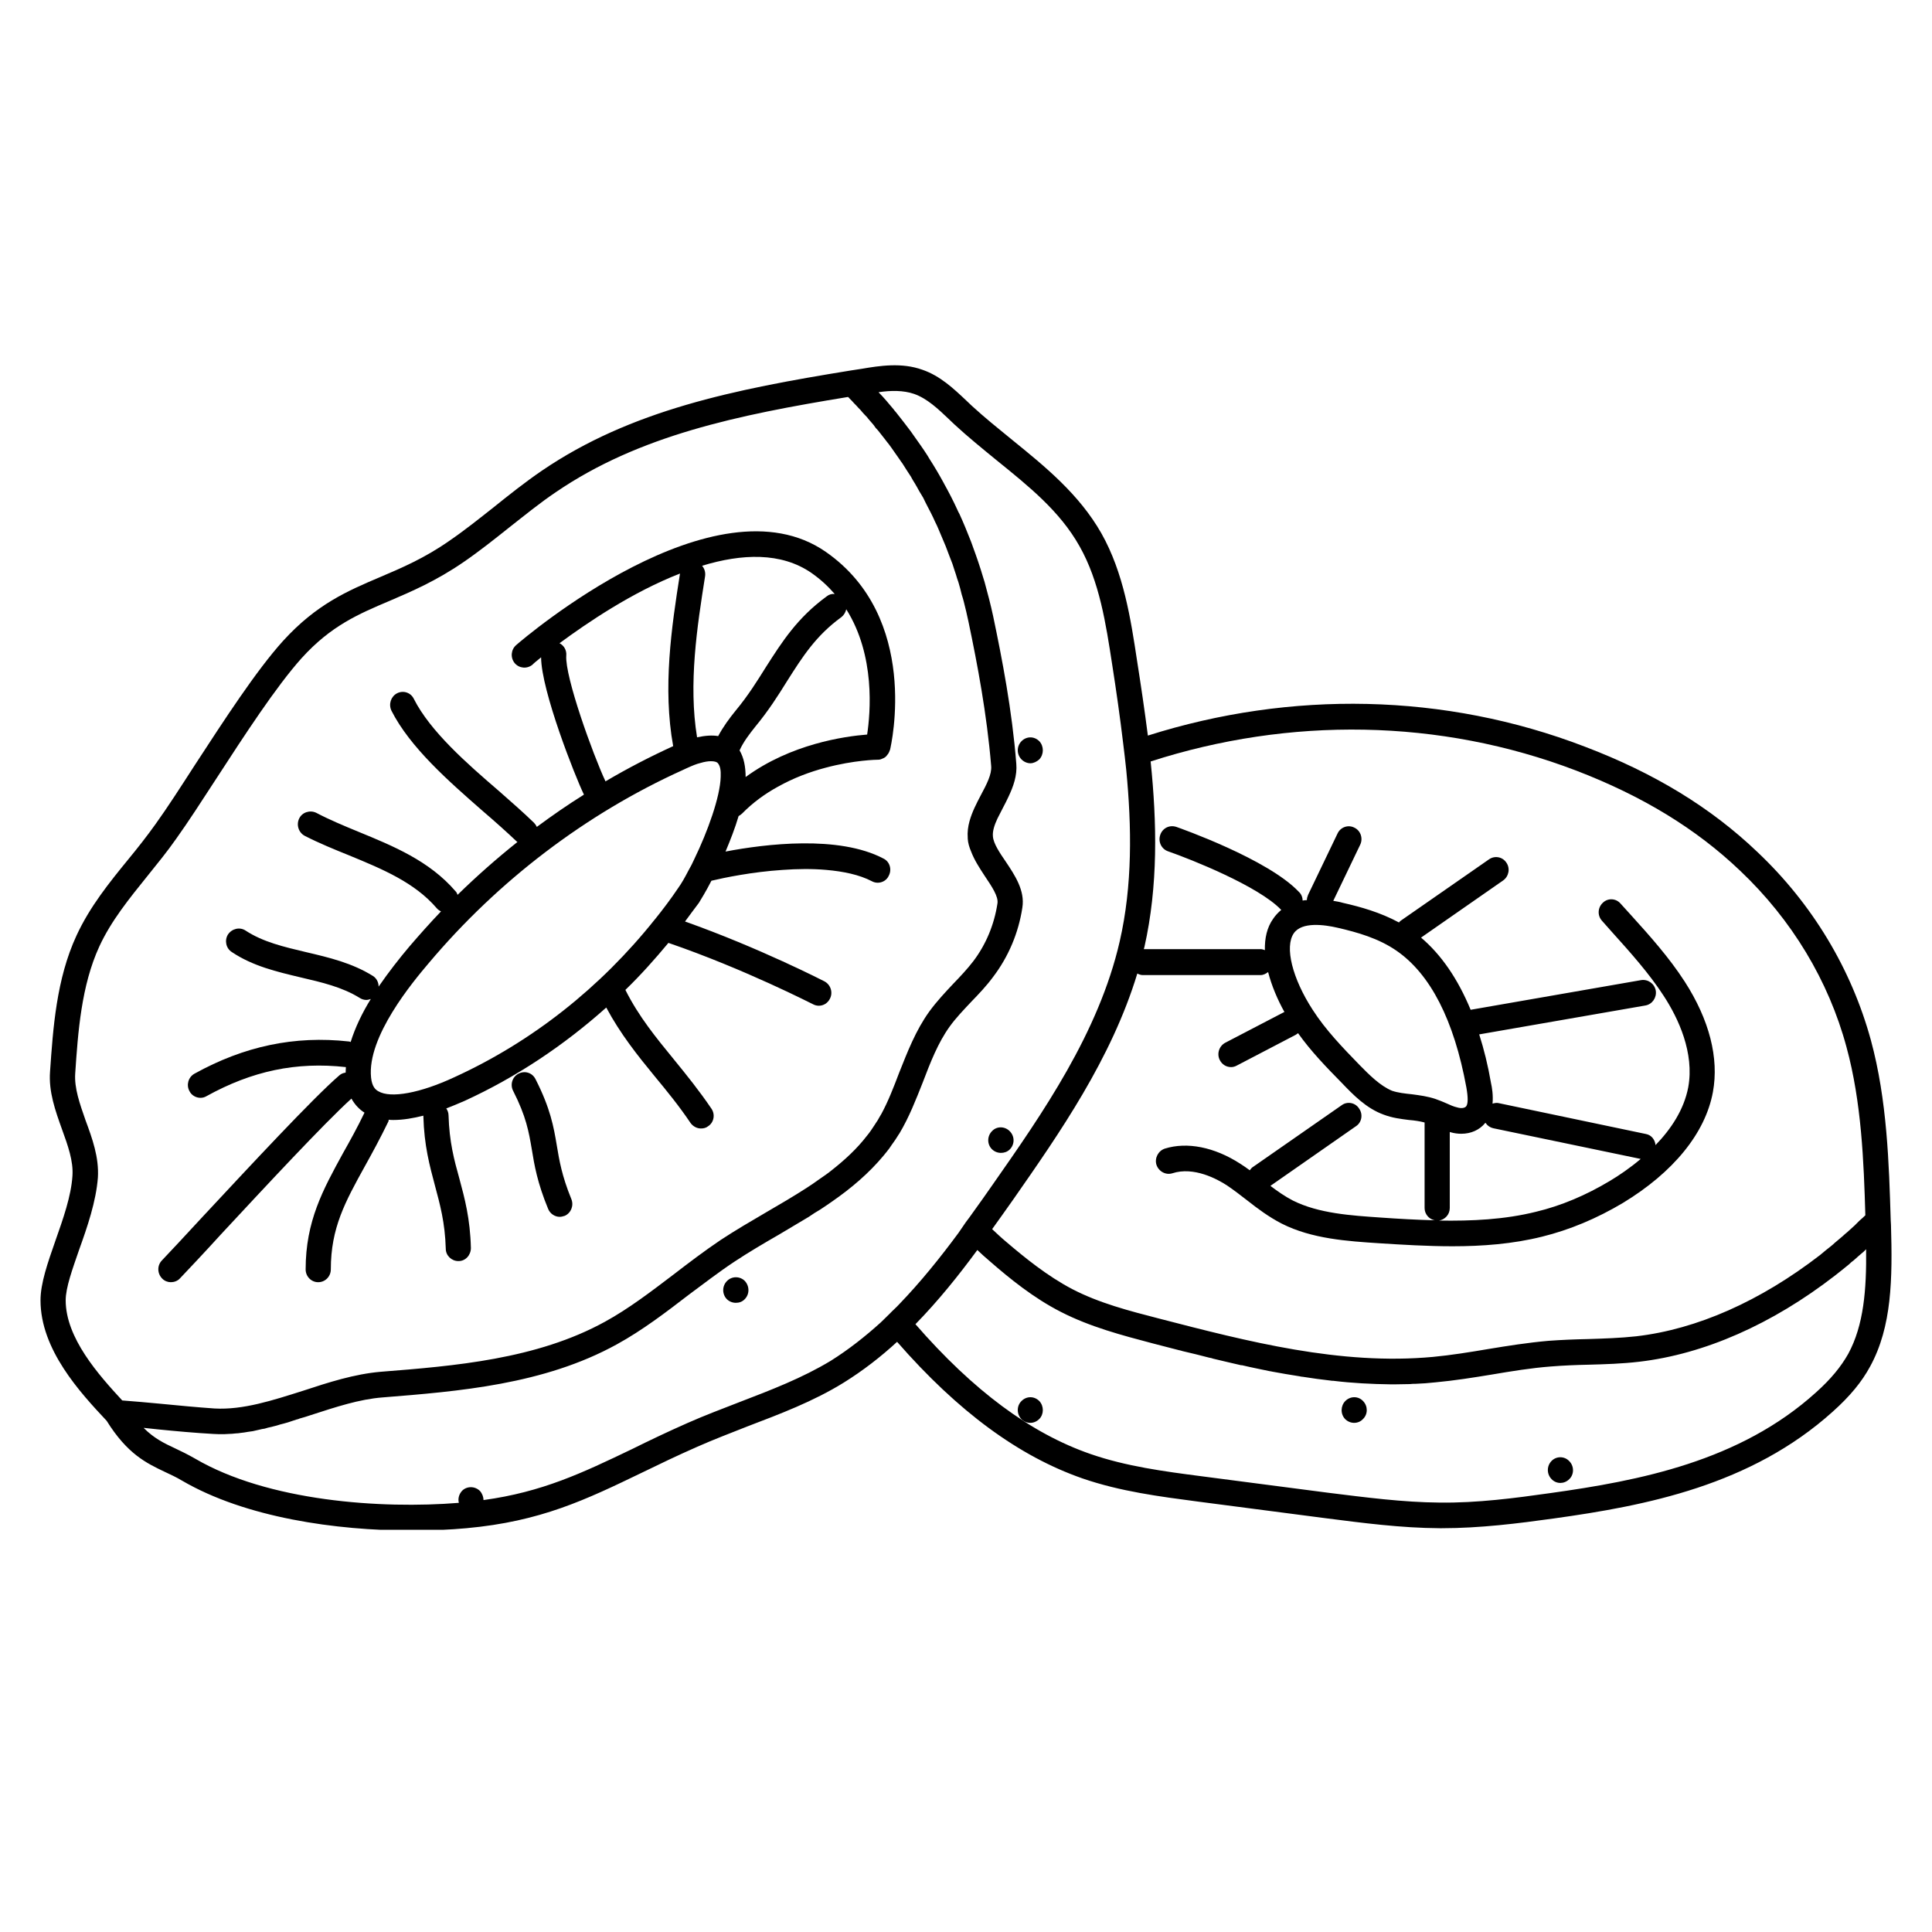
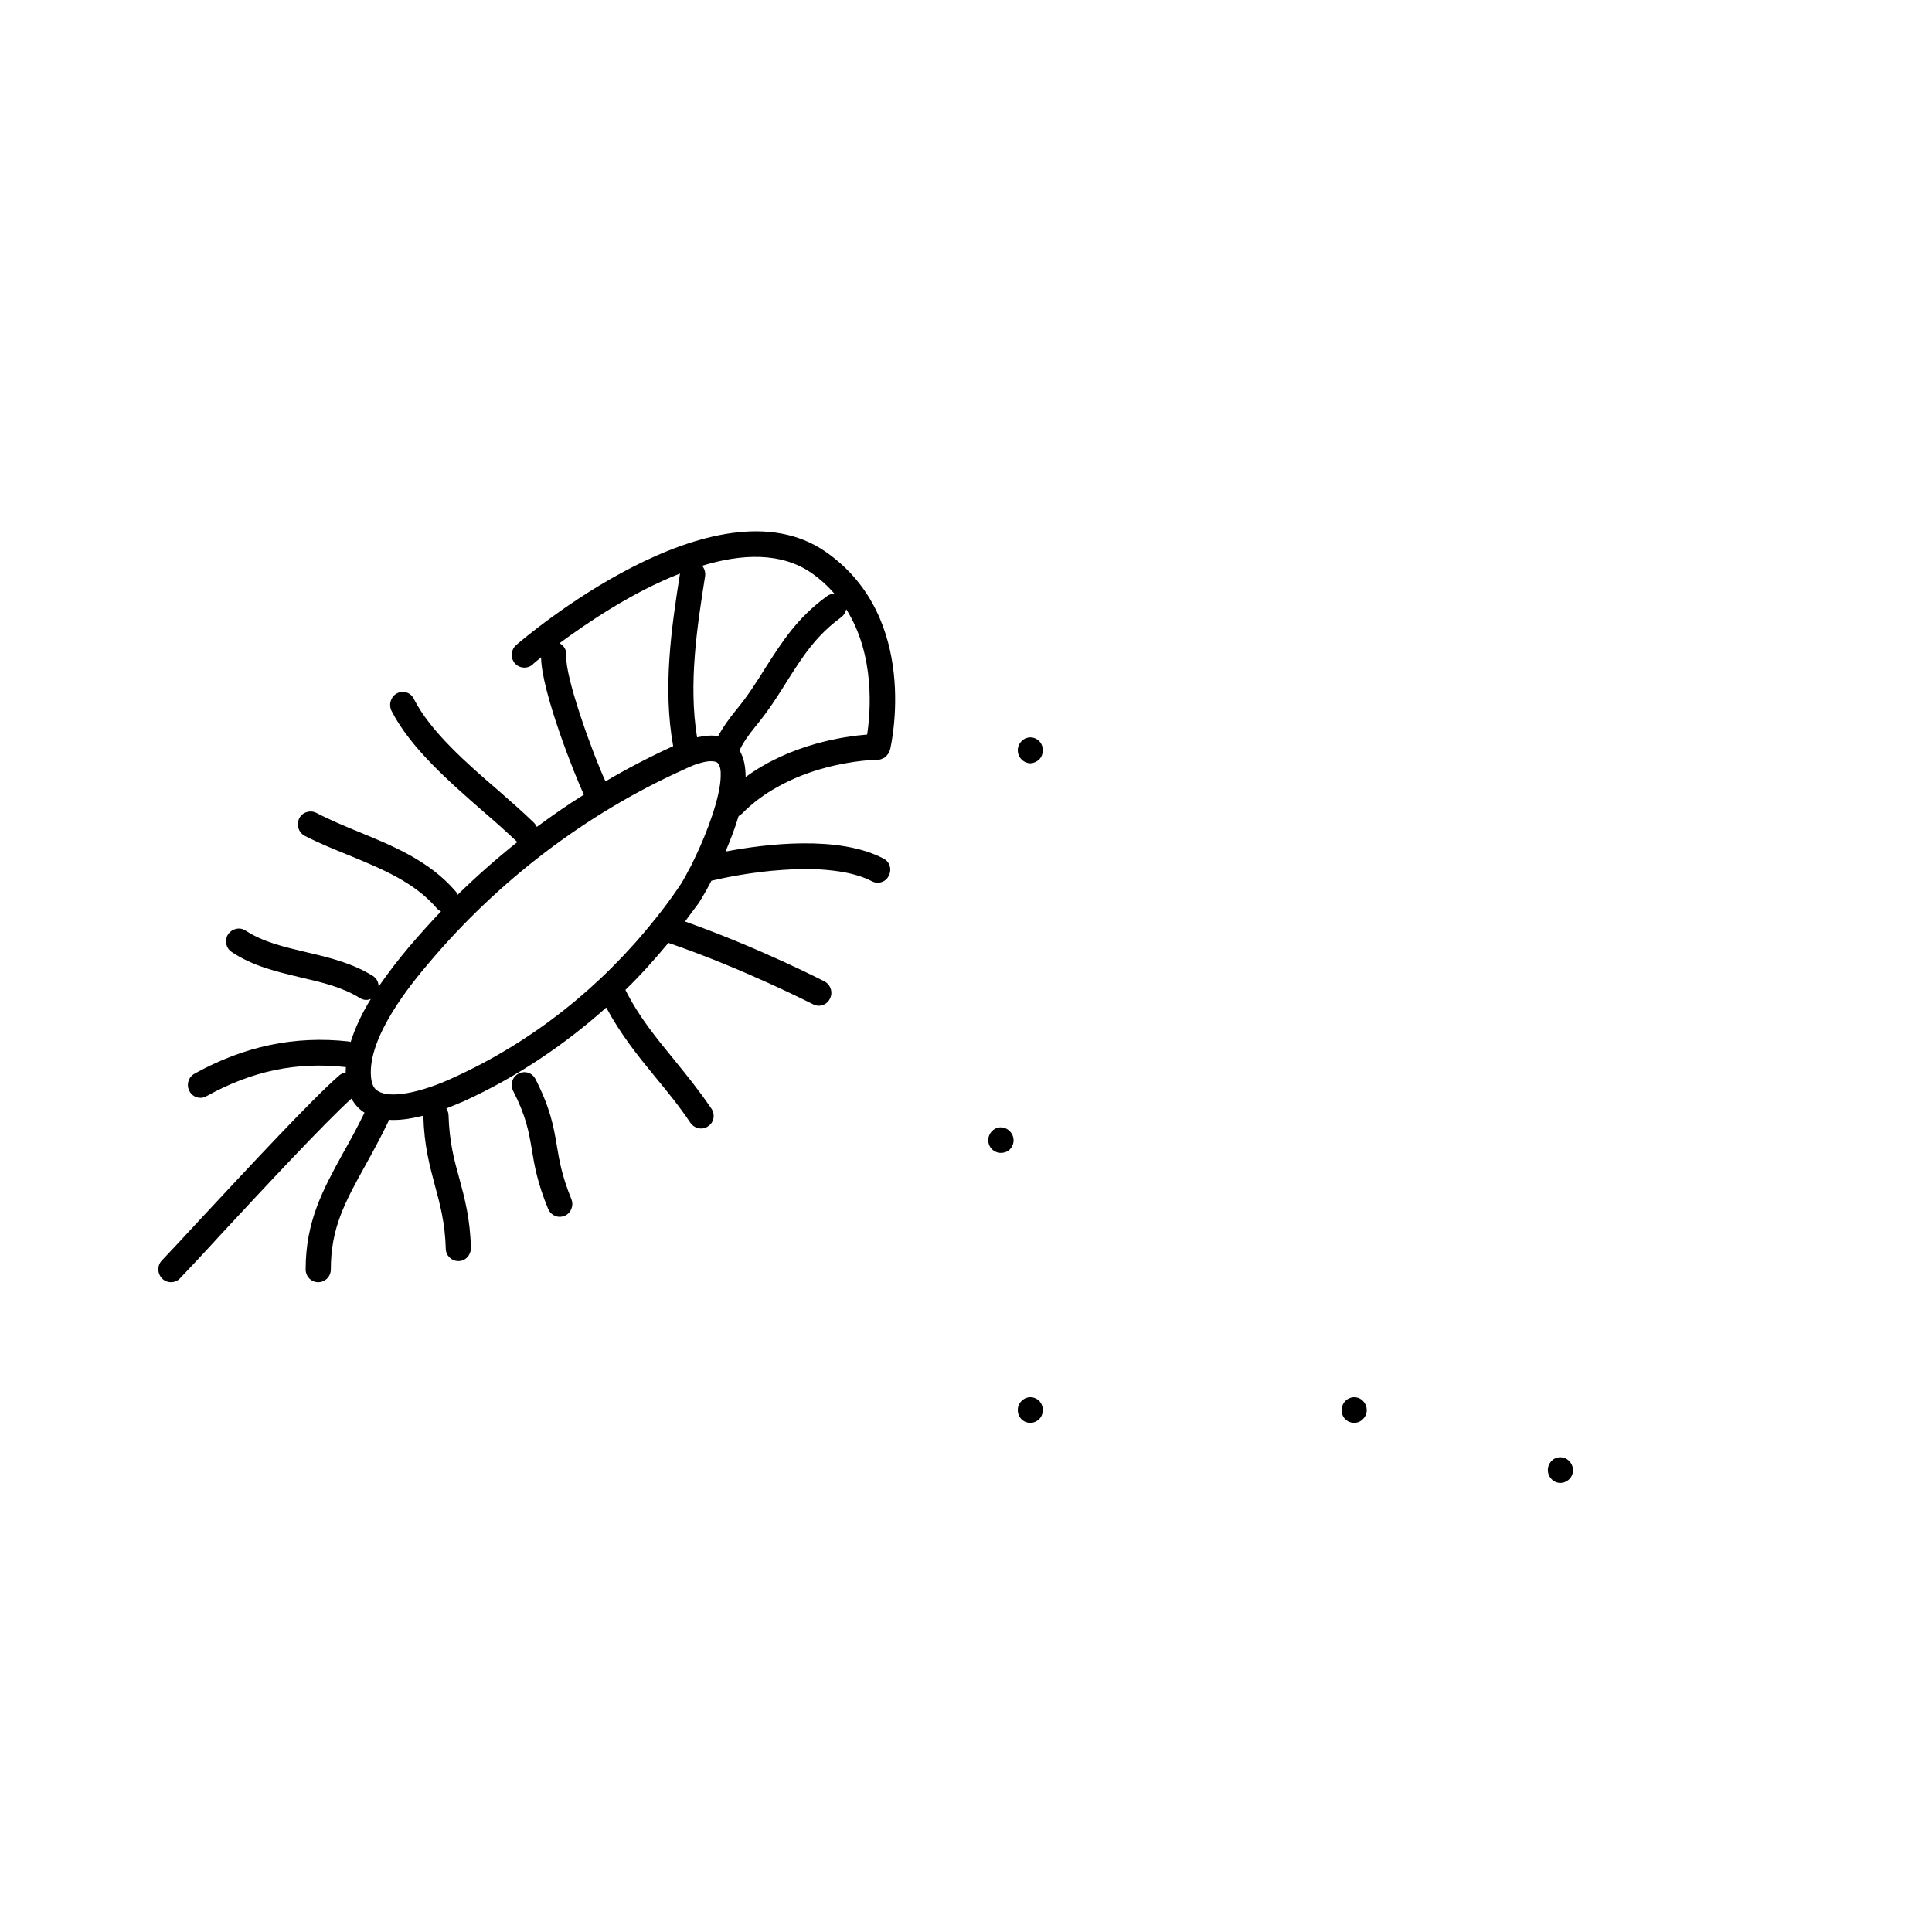
<svg xmlns="http://www.w3.org/2000/svg" width="40" zoomAndPan="magnify" viewBox="0 0 30 30" height="40" preserveAspectRatio="xMidYMid meet" version="1.0">
  <defs>
    <clipPath id="a344ac61a2">
-       <path d="M 0.484 5.605 L 29.516 5.605 L 29.516 23.754 L 0.484 23.754 Z M 0.484 5.605 " clip-rule="nonzero" />
-     </clipPath>
+       </clipPath>
    <clipPath id="7f93f264ae">
      <path d="M 24 22 L 25 22 L 25 23.754 L 24 23.754 Z M 24 22 " clip-rule="nonzero" />
    </clipPath>
  </defs>
  <g clip-path="url(#a344ac61a2)">
    <path fill="#000000" d="M 28.699 21.023 C 28.586 21.223 28.43 21.414 28.199 21.621 C 27.012 22.695 25.449 22.992 24.078 23.184 C 23.527 23.262 22.938 23.34 22.355 23.332 C 21.785 23.328 21.195 23.25 20.629 23.18 L 18.648 22.922 C 18.078 22.848 17.488 22.77 16.934 22.578 C 16.008 22.258 15.113 21.594 14.215 20.562 C 14.566 20.203 14.883 19.809 15.176 19.41 C 15.238 19.469 15.301 19.527 15.367 19.582 C 15.676 19.852 16.051 20.156 16.473 20.371 C 16.93 20.605 17.422 20.734 17.895 20.859 C 18.031 20.895 18.168 20.93 18.305 20.965 C 18.324 20.969 18.344 20.973 18.363 20.98 C 18.504 21.012 18.641 21.047 18.777 21.082 C 18.801 21.086 18.82 21.09 18.84 21.098 C 18.98 21.133 19.125 21.164 19.27 21.199 C 19.273 21.199 19.277 21.199 19.285 21.199 C 19.43 21.234 19.578 21.262 19.723 21.293 C 19.73 21.293 19.738 21.293 19.746 21.297 C 19.891 21.324 20.031 21.348 20.18 21.371 C 20.195 21.375 20.215 21.379 20.23 21.379 C 20.375 21.402 20.52 21.422 20.664 21.438 C 20.676 21.441 20.691 21.441 20.703 21.441 C 21 21.477 21.297 21.492 21.594 21.496 C 21.605 21.496 21.617 21.496 21.633 21.496 C 21.645 21.496 21.652 21.496 21.664 21.496 C 21.742 21.496 21.816 21.492 21.895 21.492 C 21.922 21.488 21.949 21.488 21.977 21.488 C 22.078 21.484 22.184 21.477 22.289 21.465 C 22.582 21.438 22.879 21.391 23.164 21.344 C 23.465 21.293 23.777 21.242 24.078 21.219 C 24.273 21.203 24.477 21.195 24.668 21.191 C 24.926 21.184 25.188 21.176 25.453 21.145 C 26.465 21.027 27.52 20.562 28.496 19.805 C 28.566 19.75 28.641 19.691 28.711 19.633 C 28.734 19.609 28.758 19.59 28.785 19.57 C 28.836 19.523 28.887 19.48 28.941 19.434 C 28.953 19.422 28.965 19.41 28.977 19.398 C 28.984 20.023 28.941 20.578 28.699 21.023 Z M 13.816 20.398 C 13.77 20.441 13.723 20.492 13.676 20.535 C 13.434 20.754 13.176 20.957 12.902 21.129 C 12.457 21.398 11.977 21.582 11.469 21.777 C 11.207 21.879 10.938 21.98 10.672 22.098 C 10.355 22.238 10.078 22.371 9.809 22.504 C 9.043 22.871 8.422 23.168 7.508 23.293 C 7.508 23.246 7.488 23.191 7.453 23.152 C 7.375 23.074 7.25 23.074 7.176 23.148 C 7.125 23.203 7.109 23.273 7.125 23.336 C 5.918 23.434 4.16 23.312 3.027 22.648 C 2.918 22.586 2.816 22.535 2.723 22.492 C 2.547 22.41 2.395 22.336 2.234 22.176 C 2.234 22.176 2.234 22.176 2.234 22.172 C 2.305 22.18 2.375 22.188 2.449 22.195 C 2.73 22.223 3.023 22.25 3.309 22.266 C 3.363 22.27 3.418 22.27 3.477 22.27 C 3.5 22.27 3.527 22.266 3.551 22.266 C 3.586 22.266 3.625 22.262 3.66 22.258 C 3.688 22.258 3.711 22.254 3.738 22.25 C 3.773 22.246 3.812 22.242 3.848 22.234 C 3.875 22.23 3.898 22.227 3.926 22.223 C 3.961 22.215 3.996 22.207 4.031 22.199 C 4.059 22.191 4.082 22.188 4.109 22.184 C 4.145 22.172 4.18 22.164 4.219 22.156 C 4.242 22.148 4.266 22.145 4.293 22.137 C 4.332 22.125 4.367 22.113 4.406 22.105 C 4.43 22.098 4.449 22.094 4.473 22.086 C 4.516 22.07 4.559 22.059 4.602 22.043 C 4.621 22.039 4.637 22.035 4.652 22.027 C 4.711 22.012 4.77 21.992 4.828 21.973 C 5.215 21.848 5.578 21.727 5.941 21.699 C 7.117 21.605 8.445 21.5 9.578 20.875 C 9.977 20.656 10.344 20.375 10.695 20.105 C 10.926 19.934 11.164 19.75 11.406 19.59 C 11.625 19.445 11.863 19.305 12.094 19.172 C 12.246 19.082 12.402 18.988 12.559 18.895 C 12.617 18.855 12.676 18.816 12.738 18.781 C 12.801 18.738 12.863 18.699 12.922 18.656 C 13.215 18.453 13.492 18.219 13.723 17.941 C 13.742 17.914 13.766 17.891 13.785 17.863 C 13.809 17.836 13.824 17.809 13.844 17.781 C 13.883 17.727 13.922 17.672 13.957 17.613 C 13.961 17.609 13.961 17.605 13.965 17.602 C 14.117 17.348 14.223 17.074 14.328 16.809 C 14.449 16.492 14.566 16.191 14.746 15.941 C 14.844 15.805 14.961 15.684 15.082 15.555 C 15.199 15.434 15.316 15.312 15.422 15.168 C 15.66 14.855 15.816 14.484 15.875 14.094 C 15.918 13.828 15.758 13.59 15.617 13.379 C 15.523 13.242 15.426 13.098 15.418 12.988 C 15.41 12.906 15.441 12.812 15.488 12.711 C 15.516 12.656 15.547 12.594 15.578 12.535 C 15.605 12.484 15.633 12.43 15.66 12.371 C 15.734 12.215 15.797 12.043 15.781 11.859 C 15.715 11.027 15.562 10.238 15.422 9.57 C 15.383 9.387 15.336 9.211 15.289 9.039 C 15.281 9.012 15.273 8.988 15.266 8.965 C 15.219 8.805 15.164 8.645 15.109 8.496 C 15.098 8.469 15.09 8.438 15.078 8.41 C 15.02 8.262 14.961 8.117 14.898 7.98 C 14.887 7.961 14.875 7.938 14.867 7.918 C 14.801 7.773 14.73 7.637 14.656 7.504 C 14.656 7.5 14.656 7.5 14.652 7.496 C 14.582 7.367 14.508 7.242 14.43 7.121 C 14.422 7.105 14.41 7.09 14.402 7.074 C 14.328 6.957 14.25 6.852 14.176 6.746 C 14.164 6.727 14.148 6.707 14.137 6.691 C 14.062 6.59 13.984 6.492 13.91 6.398 C 13.898 6.387 13.887 6.371 13.875 6.355 C 13.797 6.262 13.723 6.172 13.645 6.094 C 13.645 6.09 13.645 6.09 13.645 6.09 C 13.832 6.062 14.027 6.059 14.195 6.117 C 14.395 6.188 14.562 6.344 14.742 6.516 L 14.824 6.594 C 15.031 6.785 15.258 6.969 15.473 7.145 C 15.98 7.555 16.457 7.938 16.762 8.48 C 17.074 9.031 17.172 9.684 17.27 10.32 C 17.332 10.715 17.391 11.129 17.441 11.547 C 17.449 11.613 17.457 11.68 17.465 11.746 C 17.473 11.816 17.48 11.883 17.488 11.953 C 17.574 12.84 17.586 13.75 17.387 14.617 C 17.062 16.035 16.188 17.289 15.414 18.395 C 15.316 18.535 15.215 18.68 15.113 18.82 C 15.074 18.875 15.035 18.93 14.996 18.98 C 14.957 19.039 14.922 19.09 14.883 19.145 C 14.598 19.531 14.293 19.91 13.957 20.258 C 13.914 20.305 13.863 20.348 13.816 20.398 Z M 1.898 21.746 C 1.531 21.348 1.02 20.777 1.02 20.191 C 1.02 19.992 1.125 19.707 1.23 19.402 C 1.355 19.055 1.492 18.656 1.52 18.285 C 1.539 17.973 1.434 17.68 1.328 17.395 C 1.238 17.137 1.152 16.895 1.168 16.668 C 1.211 16.027 1.262 15.305 1.543 14.695 C 1.727 14.297 2.004 13.957 2.293 13.598 C 2.441 13.414 2.594 13.227 2.734 13.027 C 2.918 12.77 3.133 12.438 3.359 12.09 C 3.793 11.422 4.285 10.664 4.684 10.219 C 5.141 9.715 5.566 9.535 6.055 9.328 C 6.391 9.184 6.773 9.02 7.195 8.73 C 7.445 8.559 7.68 8.371 7.91 8.188 C 8.145 8.004 8.383 7.809 8.633 7.641 C 9.922 6.762 11.449 6.445 13.168 6.164 C 13.18 6.172 13.188 6.184 13.195 6.191 C 13.219 6.215 13.242 6.238 13.262 6.262 C 13.285 6.285 13.309 6.309 13.328 6.332 C 13.352 6.355 13.375 6.379 13.395 6.406 C 13.418 6.43 13.441 6.457 13.465 6.48 C 13.484 6.508 13.508 6.531 13.531 6.559 C 13.555 6.586 13.578 6.613 13.598 6.645 C 13.621 6.668 13.645 6.695 13.668 6.727 C 13.688 6.754 13.715 6.785 13.738 6.816 C 13.758 6.844 13.781 6.871 13.805 6.902 C 13.828 6.934 13.852 6.965 13.875 7 C 13.895 7.031 13.918 7.059 13.941 7.094 C 13.965 7.125 13.984 7.16 14.012 7.195 C 14.031 7.227 14.051 7.258 14.074 7.293 C 14.098 7.328 14.121 7.367 14.145 7.402 C 14.164 7.438 14.184 7.473 14.207 7.508 C 14.23 7.543 14.25 7.586 14.273 7.625 C 14.293 7.66 14.316 7.695 14.336 7.73 C 14.355 7.773 14.379 7.816 14.398 7.855 C 14.418 7.895 14.438 7.93 14.457 7.969 C 14.48 8.012 14.5 8.059 14.52 8.102 C 14.539 8.141 14.559 8.18 14.574 8.219 C 14.594 8.266 14.613 8.312 14.633 8.359 C 14.652 8.402 14.668 8.441 14.684 8.48 C 14.703 8.531 14.723 8.582 14.742 8.633 C 14.758 8.676 14.773 8.715 14.789 8.754 C 14.809 8.812 14.824 8.867 14.844 8.922 C 14.855 8.961 14.867 9 14.883 9.043 C 14.902 9.105 14.918 9.168 14.934 9.234 C 14.945 9.27 14.957 9.305 14.965 9.34 C 14.992 9.445 15.016 9.547 15.039 9.656 C 15.176 10.309 15.324 11.086 15.391 11.895 C 15.402 12.023 15.32 12.18 15.23 12.348 C 15.164 12.473 15.094 12.609 15.055 12.75 C 15.031 12.836 15.02 12.922 15.027 13.012 C 15.027 13.016 15.027 13.02 15.027 13.023 C 15.031 13.09 15.051 13.156 15.078 13.219 C 15.129 13.355 15.211 13.48 15.293 13.605 C 15.398 13.762 15.508 13.922 15.488 14.031 C 15.438 14.359 15.309 14.668 15.113 14.926 C 15.02 15.047 14.914 15.16 14.801 15.277 C 14.676 15.41 14.547 15.547 14.43 15.707 C 14.219 16 14.09 16.336 13.961 16.66 C 13.875 16.887 13.793 17.098 13.688 17.293 C 13.668 17.328 13.648 17.359 13.629 17.395 C 13.613 17.422 13.594 17.445 13.578 17.473 C 13.543 17.527 13.504 17.586 13.461 17.637 C 13.305 17.84 13.117 18.012 12.914 18.172 C 12.852 18.223 12.781 18.27 12.715 18.316 C 12.652 18.363 12.586 18.406 12.52 18.449 C 12.32 18.578 12.113 18.699 11.898 18.824 C 11.664 18.961 11.422 19.102 11.191 19.254 C 10.941 19.422 10.695 19.609 10.461 19.789 C 10.121 20.047 9.766 20.32 9.395 20.523 C 8.332 21.109 7.047 21.211 5.91 21.301 C 5.504 21.336 5.102 21.465 4.711 21.594 C 4.23 21.746 3.777 21.895 3.332 21.871 C 3.055 21.852 2.766 21.824 2.488 21.797 C 2.289 21.777 2.094 21.762 1.898 21.746 Z M 23.062 17.438 C 23.066 17.438 23.066 17.434 23.066 17.434 C 23.094 17.477 23.137 17.508 23.191 17.52 L 25.477 17.996 C 25.305 18.141 25.137 18.254 25 18.336 C 24.629 18.559 24.242 18.723 23.852 18.816 C 23.363 18.938 22.855 18.961 22.344 18.953 C 22.438 18.938 22.512 18.859 22.512 18.758 L 22.512 17.578 C 22.52 17.578 22.523 17.582 22.527 17.582 C 22.582 17.598 22.637 17.605 22.691 17.605 C 22.84 17.605 22.973 17.547 23.062 17.438 Z M 22.766 17.18 C 22.742 17.207 22.688 17.215 22.625 17.195 C 22.574 17.184 22.52 17.16 22.461 17.133 C 22.406 17.109 22.352 17.086 22.293 17.066 C 22.168 17.023 22.043 17.008 21.926 16.992 C 21.812 16.98 21.711 16.969 21.617 16.938 C 21.434 16.863 21.262 16.691 21.109 16.535 C 20.852 16.27 20.586 15.996 20.383 15.68 C 20.066 15.191 19.945 14.703 20.09 14.492 C 20.215 14.309 20.566 14.359 20.77 14.406 C 21.078 14.477 21.406 14.57 21.684 14.762 C 22.211 15.125 22.578 15.84 22.77 16.887 C 22.797 17.043 22.797 17.141 22.766 17.18 Z M 17.66 15.117 C 17.684 15.129 17.715 15.141 17.742 15.141 L 19.574 15.141 C 19.617 15.141 19.656 15.121 19.691 15.094 C 19.746 15.305 19.836 15.52 19.945 15.715 C 19.945 15.715 19.941 15.715 19.941 15.715 L 19.027 16.191 C 18.93 16.242 18.891 16.363 18.941 16.461 C 18.977 16.531 19.043 16.57 19.117 16.57 C 19.145 16.57 19.176 16.562 19.203 16.547 L 20.117 16.07 C 20.133 16.062 20.145 16.051 20.156 16.043 C 20.359 16.328 20.598 16.574 20.832 16.812 C 21.012 17 21.215 17.211 21.488 17.309 C 21.621 17.359 21.75 17.375 21.879 17.391 C 21.965 17.398 22.047 17.41 22.121 17.43 L 22.121 18.758 C 22.121 18.852 22.188 18.93 22.277 18.949 C 21.996 18.941 21.715 18.926 21.438 18.906 C 20.988 18.875 20.477 18.844 20.074 18.641 C 19.953 18.578 19.84 18.5 19.727 18.414 L 21.055 17.488 C 21.145 17.43 21.168 17.305 21.105 17.215 C 21.047 17.121 20.922 17.098 20.836 17.16 L 19.461 18.117 C 19.438 18.129 19.422 18.152 19.406 18.172 C 19.359 18.137 19.309 18.102 19.258 18.07 C 18.859 17.812 18.434 17.727 18.086 17.836 C 17.984 17.871 17.926 17.984 17.957 18.086 C 17.992 18.191 18.102 18.25 18.203 18.219 C 18.539 18.109 18.906 18.312 19.051 18.406 C 19.156 18.477 19.258 18.555 19.363 18.637 C 19.527 18.766 19.699 18.895 19.902 19 C 20.371 19.238 20.926 19.273 21.414 19.305 C 21.777 19.328 22.164 19.352 22.555 19.352 C 23.02 19.352 23.492 19.316 23.945 19.203 C 24.371 19.098 24.793 18.922 25.199 18.68 C 25.98 18.207 26.48 17.598 26.598 16.957 C 26.695 16.43 26.543 15.836 26.16 15.242 C 25.918 14.867 25.617 14.531 25.32 14.203 L 25.164 14.031 C 25.094 13.949 24.969 13.941 24.891 14.016 C 24.809 14.09 24.801 14.215 24.875 14.297 L 25.031 14.473 C 25.316 14.789 25.609 15.117 25.832 15.461 C 26.062 15.812 26.312 16.348 26.215 16.883 C 26.148 17.234 25.945 17.535 25.707 17.781 C 25.699 17.699 25.645 17.625 25.559 17.609 L 23.27 17.129 C 23.238 17.121 23.207 17.129 23.176 17.137 C 23.188 17.008 23.168 16.887 23.152 16.816 C 23.105 16.543 23.043 16.293 22.969 16.062 L 25.551 15.613 C 25.656 15.594 25.727 15.492 25.711 15.383 C 25.691 15.273 25.59 15.203 25.484 15.219 L 22.836 15.68 C 22.637 15.199 22.379 14.824 22.066 14.559 L 23.34 13.672 C 23.43 13.609 23.453 13.484 23.391 13.395 C 23.332 13.305 23.211 13.281 23.121 13.344 L 21.75 14.297 C 21.738 14.305 21.73 14.316 21.723 14.324 C 21.434 14.168 21.129 14.082 20.855 14.02 C 20.801 14.004 20.75 13.996 20.703 13.988 L 21.121 13.117 C 21.168 13.02 21.129 12.898 21.031 12.852 C 20.934 12.801 20.816 12.844 20.77 12.941 L 20.312 13.895 C 20.301 13.922 20.293 13.949 20.293 13.977 C 20.27 13.977 20.246 13.98 20.227 13.984 C 20.227 13.934 20.207 13.883 20.168 13.848 C 19.688 13.34 18.32 12.859 18.266 12.84 C 18.16 12.805 18.051 12.859 18.016 12.965 C 17.98 13.07 18.035 13.184 18.137 13.219 C 18.508 13.348 19.543 13.762 19.891 14.125 C 19.891 14.125 19.895 14.125 19.895 14.129 C 19.844 14.172 19.801 14.219 19.77 14.266 C 19.672 14.402 19.637 14.574 19.641 14.754 C 19.621 14.746 19.598 14.738 19.574 14.738 L 17.762 14.738 C 17.762 14.73 17.766 14.719 17.77 14.707 C 17.984 13.758 17.965 12.773 17.867 11.824 C 20.023 11.129 22.355 11.156 24.473 11.965 C 25.5 12.359 26.336 12.867 27.02 13.52 C 27.824 14.281 28.395 15.23 28.672 16.258 C 28.906 17.113 28.941 18.043 28.965 18.871 C 28.934 18.902 28.906 18.926 28.875 18.953 C 28.852 18.977 28.824 19.004 28.801 19.027 C 28.762 19.062 28.723 19.098 28.684 19.133 C 28.66 19.152 28.633 19.176 28.613 19.195 C 28.57 19.23 28.531 19.266 28.492 19.297 C 28.473 19.316 28.453 19.332 28.434 19.348 C 28.375 19.395 28.316 19.441 28.262 19.488 C 27.336 20.203 26.352 20.641 25.406 20.75 C 25.16 20.777 24.906 20.785 24.656 20.793 C 24.457 20.797 24.254 20.805 24.047 20.82 C 23.727 20.848 23.41 20.898 23.102 20.949 C 22.824 20.996 22.535 21.043 22.25 21.07 C 20.812 21.203 19.379 20.832 17.992 20.473 C 17.535 20.355 17.066 20.234 16.648 20.016 C 16.266 19.816 15.914 19.531 15.617 19.277 C 15.547 19.219 15.477 19.152 15.406 19.086 C 15.52 18.93 15.625 18.777 15.734 18.625 C 16.453 17.594 17.258 16.441 17.66 15.117 Z M 29.363 19.02 L 29.359 18.949 C 29.332 18.074 29.305 17.086 29.051 16.152 C 28.75 15.051 28.145 14.039 27.289 13.23 C 26.566 12.539 25.688 12.004 24.609 11.594 C 22.434 10.758 20.043 10.719 17.824 11.422 C 17.773 11.023 17.715 10.633 17.656 10.258 C 17.559 9.617 17.449 8.895 17.102 8.281 C 16.758 7.676 16.23 7.246 15.719 6.832 C 15.508 6.66 15.289 6.484 15.09 6.301 L 15.008 6.223 C 14.809 6.035 14.598 5.836 14.324 5.742 C 14 5.625 13.656 5.68 13.379 5.727 L 13.203 5.754 C 11.398 6.047 9.797 6.367 8.414 7.309 C 8.152 7.488 7.906 7.684 7.668 7.875 C 7.445 8.051 7.211 8.238 6.977 8.398 C 6.59 8.668 6.242 8.816 5.902 8.961 C 5.395 9.176 4.914 9.383 4.398 9.949 C 3.977 10.414 3.477 11.188 3.031 11.871 C 2.809 12.215 2.598 12.543 2.418 12.793 C 2.285 12.98 2.137 13.168 1.992 13.344 C 1.699 13.703 1.395 14.078 1.188 14.527 C 0.875 15.203 0.824 15.965 0.777 16.641 C 0.754 16.953 0.859 17.246 0.961 17.531 C 1.055 17.789 1.141 18.031 1.125 18.258 C 1.105 18.574 0.98 18.926 0.859 19.27 C 0.742 19.605 0.629 19.926 0.629 20.191 C 0.629 20.957 1.242 21.621 1.656 22.062 C 1.977 22.578 2.273 22.719 2.559 22.855 C 2.645 22.895 2.738 22.938 2.828 22.992 C 3.812 23.566 5.219 23.766 6.387 23.766 C 6.695 23.766 6.984 23.754 7.242 23.73 C 8.398 23.625 9.094 23.289 9.977 22.863 C 10.242 22.734 10.516 22.602 10.828 22.465 C 11.082 22.352 11.352 22.25 11.609 22.148 C 12.109 21.957 12.629 21.762 13.102 21.469 C 13.398 21.285 13.676 21.07 13.93 20.836 C 14.875 21.918 15.82 22.613 16.809 22.957 C 17.398 23.16 18.008 23.238 18.598 23.316 L 20.578 23.574 C 21.156 23.648 21.758 23.727 22.355 23.73 C 22.367 23.73 22.379 23.73 22.391 23.73 C 22.98 23.73 23.574 23.656 24.133 23.578 C 25.559 23.379 27.188 23.066 28.461 21.918 C 28.727 21.68 28.91 21.457 29.039 21.219 C 29.379 20.598 29.387 19.855 29.363 19.02 " fill-opacity="1" fill-rule="nonzero" />
  </g>
  <path fill="#000000" d="M 8.645 17.781 C 8.598 17.5 8.547 17.211 8.316 16.758 C 8.266 16.656 8.148 16.621 8.051 16.672 C 7.953 16.723 7.918 16.844 7.969 16.941 C 8.172 17.34 8.211 17.574 8.258 17.848 C 8.297 18.09 8.344 18.367 8.512 18.773 C 8.543 18.848 8.617 18.895 8.691 18.895 C 8.719 18.895 8.742 18.887 8.77 18.879 C 8.867 18.836 8.914 18.719 8.871 18.617 C 8.723 18.254 8.684 18.016 8.645 17.781 " fill-opacity="1" fill-rule="nonzero" />
  <path fill="#000000" d="M 6.656 14.957 C 7.734 13.676 9.098 12.637 10.602 11.957 C 10.621 11.949 10.641 11.938 10.66 11.93 C 10.746 11.891 10.812 11.863 10.875 11.848 C 10.941 11.828 10.996 11.82 11.039 11.82 C 11.098 11.82 11.133 11.832 11.148 11.852 C 11.184 11.895 11.195 11.965 11.191 12.059 C 11.184 12.371 10.988 12.914 10.781 13.34 C 10.754 13.402 10.723 13.461 10.691 13.516 C 10.637 13.621 10.582 13.719 10.531 13.789 C 10.418 13.957 10.297 14.117 10.172 14.273 C 10.168 14.273 10.168 14.277 10.168 14.277 C 9.328 15.332 8.262 16.176 7.055 16.727 C 6.527 16.973 6.066 17.059 5.875 16.945 C 5.832 16.922 5.777 16.875 5.762 16.734 C 5.695 16.098 6.418 15.238 6.656 14.957 Z M 8.793 10.18 C 8.801 10.098 8.758 10.023 8.688 9.988 C 9.117 9.672 9.816 9.195 10.559 8.906 C 10.426 9.746 10.289 10.68 10.453 11.586 C 10.094 11.75 9.746 11.93 9.402 12.133 C 9.207 11.715 8.77 10.508 8.793 10.18 Z M 10.902 8.785 C 11.516 8.598 12.129 8.57 12.602 8.898 C 12.742 8.996 12.859 9.105 12.961 9.223 C 12.918 9.219 12.875 9.23 12.84 9.258 C 12.379 9.594 12.145 9.965 11.895 10.355 C 11.758 10.574 11.617 10.801 11.426 11.031 C 11.324 11.156 11.227 11.289 11.152 11.43 C 11.059 11.414 10.949 11.422 10.824 11.449 C 10.688 10.621 10.824 9.734 10.949 8.945 C 10.957 8.883 10.938 8.828 10.902 8.785 Z M 13.141 9.461 C 13.594 10.18 13.516 11.066 13.465 11.406 C 13.113 11.434 12.281 11.551 11.578 12.066 C 11.578 11.906 11.551 11.766 11.484 11.652 C 11.543 11.52 11.637 11.398 11.727 11.285 C 11.934 11.035 12.082 10.801 12.223 10.574 C 12.461 10.199 12.668 9.871 13.066 9.582 C 13.105 9.551 13.129 9.508 13.141 9.461 Z M 2.652 19.91 C 2.703 19.91 2.758 19.891 2.793 19.852 C 2.934 19.703 3.164 19.461 3.43 19.168 C 4.109 18.438 5.027 17.449 5.457 17.059 C 5.516 17.164 5.59 17.234 5.66 17.277 C 5.547 17.512 5.434 17.715 5.324 17.91 C 5.016 18.473 4.746 18.961 4.746 19.711 C 4.746 19.82 4.832 19.91 4.941 19.91 C 5.051 19.91 5.137 19.82 5.137 19.711 C 5.137 19.066 5.359 18.664 5.668 18.105 C 5.781 17.902 5.906 17.672 6.031 17.414 C 6.035 17.406 6.035 17.395 6.035 17.387 C 6.062 17.391 6.082 17.391 6.109 17.391 C 6.262 17.391 6.418 17.363 6.574 17.324 C 6.574 17.328 6.574 17.328 6.574 17.332 C 6.586 17.789 6.672 18.102 6.754 18.41 C 6.832 18.703 6.91 18.98 6.922 19.391 C 6.922 19.496 7.012 19.582 7.117 19.582 C 7.117 19.582 7.121 19.582 7.121 19.582 C 7.23 19.582 7.312 19.488 7.312 19.379 C 7.301 18.922 7.215 18.605 7.133 18.301 C 7.051 18.008 6.977 17.73 6.965 17.32 C 6.965 17.277 6.949 17.242 6.93 17.211 C 7.035 17.172 7.133 17.129 7.215 17.094 C 8.016 16.727 8.754 16.234 9.414 15.645 C 9.633 16.055 9.902 16.391 10.168 16.715 C 10.355 16.941 10.547 17.176 10.723 17.438 C 10.762 17.492 10.824 17.523 10.883 17.523 C 10.922 17.523 10.961 17.516 10.996 17.488 C 11.086 17.43 11.109 17.305 11.047 17.215 C 10.859 16.938 10.66 16.691 10.469 16.457 C 10.188 16.113 9.918 15.785 9.711 15.371 C 9.949 15.141 10.168 14.895 10.379 14.641 C 11.562 15.047 12.613 15.59 12.625 15.594 C 12.652 15.609 12.684 15.617 12.715 15.617 C 12.785 15.617 12.852 15.578 12.887 15.508 C 12.938 15.41 12.898 15.289 12.801 15.238 C 12.793 15.234 11.793 14.719 10.637 14.309 C 10.707 14.211 10.781 14.117 10.852 14.02 C 10.883 13.969 10.961 13.844 11.047 13.676 C 11.246 13.629 11.676 13.539 12.152 13.508 C 12.375 13.492 12.609 13.488 12.832 13.508 C 13.094 13.531 13.344 13.582 13.539 13.684 C 13.566 13.699 13.598 13.707 13.629 13.707 C 13.699 13.707 13.77 13.668 13.801 13.598 C 13.852 13.5 13.816 13.379 13.719 13.332 C 13.023 12.965 11.883 13.105 11.266 13.223 C 11.34 13.047 11.414 12.859 11.469 12.672 C 11.488 12.66 11.508 12.648 11.523 12.633 C 11.691 12.461 11.883 12.324 12.074 12.219 C 12.324 12.078 12.582 11.984 12.816 11.922 C 13.266 11.801 13.621 11.797 13.629 11.797 C 13.629 11.797 13.629 11.797 13.633 11.797 C 13.656 11.797 13.676 11.793 13.699 11.781 C 13.707 11.781 13.711 11.773 13.719 11.773 C 13.734 11.766 13.746 11.758 13.758 11.746 C 13.766 11.738 13.77 11.734 13.773 11.727 C 13.785 11.715 13.793 11.703 13.801 11.688 C 13.805 11.68 13.809 11.672 13.812 11.664 C 13.812 11.656 13.816 11.652 13.82 11.645 C 13.84 11.562 14.289 9.59 12.824 8.57 C 11.109 7.375 8.141 9.906 8.016 10.016 C 7.934 10.086 7.922 10.211 7.992 10.297 C 8.062 10.379 8.184 10.391 8.27 10.32 C 8.27 10.316 8.32 10.273 8.402 10.207 C 8.406 10.73 8.93 12.055 9.066 12.336 C 9.066 12.34 9.066 12.34 9.066 12.34 C 8.816 12.496 8.574 12.664 8.336 12.84 C 8.324 12.816 8.312 12.797 8.293 12.777 C 8.133 12.621 7.945 12.457 7.75 12.285 C 7.246 11.852 6.68 11.355 6.426 10.852 C 6.379 10.754 6.262 10.715 6.164 10.766 C 6.07 10.816 6.031 10.934 6.078 11.035 C 6.367 11.605 6.965 12.129 7.492 12.59 C 7.688 12.758 7.867 12.918 8.023 13.066 C 8.027 13.07 8.031 13.07 8.035 13.074 C 7.711 13.332 7.402 13.605 7.105 13.895 C 7.098 13.875 7.09 13.855 7.074 13.84 C 6.668 13.367 6.105 13.137 5.562 12.914 C 5.344 12.824 5.117 12.73 4.91 12.621 C 4.812 12.574 4.691 12.613 4.645 12.711 C 4.598 12.809 4.637 12.93 4.734 12.98 C 4.957 13.094 5.188 13.188 5.418 13.281 C 5.941 13.496 6.438 13.703 6.781 14.102 C 6.801 14.125 6.824 14.141 6.848 14.152 C 6.68 14.328 6.516 14.512 6.359 14.695 C 6.203 14.879 6.035 15.094 5.879 15.32 C 5.879 15.258 5.852 15.195 5.793 15.156 C 5.469 14.953 5.105 14.867 4.754 14.785 C 4.41 14.703 4.086 14.629 3.812 14.449 C 3.723 14.391 3.602 14.418 3.539 14.512 C 3.484 14.602 3.508 14.727 3.602 14.785 C 3.93 15.004 4.305 15.09 4.664 15.176 C 5 15.254 5.316 15.328 5.586 15.496 C 5.617 15.516 5.652 15.527 5.688 15.527 C 5.711 15.527 5.734 15.52 5.758 15.512 C 5.625 15.727 5.516 15.953 5.445 16.18 C 5.438 16.18 5.43 16.172 5.418 16.172 C 4.574 16.078 3.789 16.246 3.02 16.672 C 2.922 16.727 2.891 16.848 2.941 16.941 C 2.973 17.008 3.043 17.047 3.113 17.047 C 3.145 17.047 3.176 17.039 3.203 17.023 C 3.914 16.629 4.602 16.484 5.371 16.57 C 5.371 16.598 5.367 16.625 5.367 16.656 C 5.332 16.66 5.301 16.672 5.273 16.695 C 4.859 17.051 3.871 18.117 3.145 18.895 C 2.879 19.184 2.652 19.426 2.512 19.574 C 2.438 19.652 2.441 19.777 2.52 19.855 C 2.555 19.891 2.605 19.91 2.652 19.91 " fill-opacity="1" fill-rule="nonzero" />
-   <path fill="#000000" d="M 11.289 19.891 C 11.211 19.969 11.211 20.094 11.285 20.172 C 11.324 20.211 11.375 20.23 11.426 20.23 C 11.477 20.23 11.523 20.215 11.562 20.176 C 11.641 20.098 11.641 19.973 11.566 19.891 C 11.492 19.816 11.367 19.812 11.289 19.891 " fill-opacity="1" fill-rule="nonzero" />
  <path fill="#000000" d="M 15.543 17.902 C 15.59 17.902 15.641 17.887 15.68 17.848 C 15.758 17.77 15.758 17.645 15.68 17.566 C 15.605 17.488 15.48 17.484 15.406 17.562 C 15.328 17.637 15.324 17.766 15.402 17.844 C 15.441 17.883 15.492 17.902 15.543 17.902 " fill-opacity="1" fill-rule="nonzero" />
  <path fill="#000000" d="M 16.137 11.793 C 16.211 11.715 16.211 11.59 16.141 11.512 C 16.062 11.43 15.941 11.43 15.863 11.508 C 15.785 11.586 15.785 11.711 15.859 11.789 C 15.895 11.828 15.949 11.852 16 11.852 C 16.047 11.852 16.098 11.828 16.137 11.793 " fill-opacity="1" fill-rule="nonzero" />
  <path fill="#000000" d="M 15.863 21.754 C 15.785 21.828 15.785 21.957 15.859 22.035 C 15.895 22.074 15.949 22.094 16 22.094 C 16.047 22.094 16.098 22.074 16.137 22.035 C 16.211 21.961 16.211 21.836 16.141 21.758 C 16.062 21.676 15.941 21.676 15.863 21.754 " fill-opacity="1" fill-rule="nonzero" />
  <path fill="#000000" d="M 20.891 21.754 C 20.816 21.828 20.812 21.957 20.887 22.035 C 20.926 22.074 20.977 22.094 21.027 22.094 C 21.078 22.094 21.129 22.074 21.164 22.035 C 21.242 21.961 21.242 21.836 21.168 21.758 C 21.094 21.676 20.969 21.676 20.891 21.754 " fill-opacity="1" fill-rule="nonzero" />
  <g clip-path="url(#7f93f264ae)">
    <path fill="#000000" d="M 24.094 22.684 C 24.016 22.762 24.016 22.887 24.09 22.965 C 24.129 23.008 24.18 23.027 24.23 23.027 C 24.277 23.027 24.328 23.008 24.367 22.969 C 24.445 22.895 24.445 22.766 24.367 22.688 C 24.293 22.609 24.168 22.609 24.094 22.684 " fill-opacity="1" fill-rule="nonzero" />
  </g>
</svg>